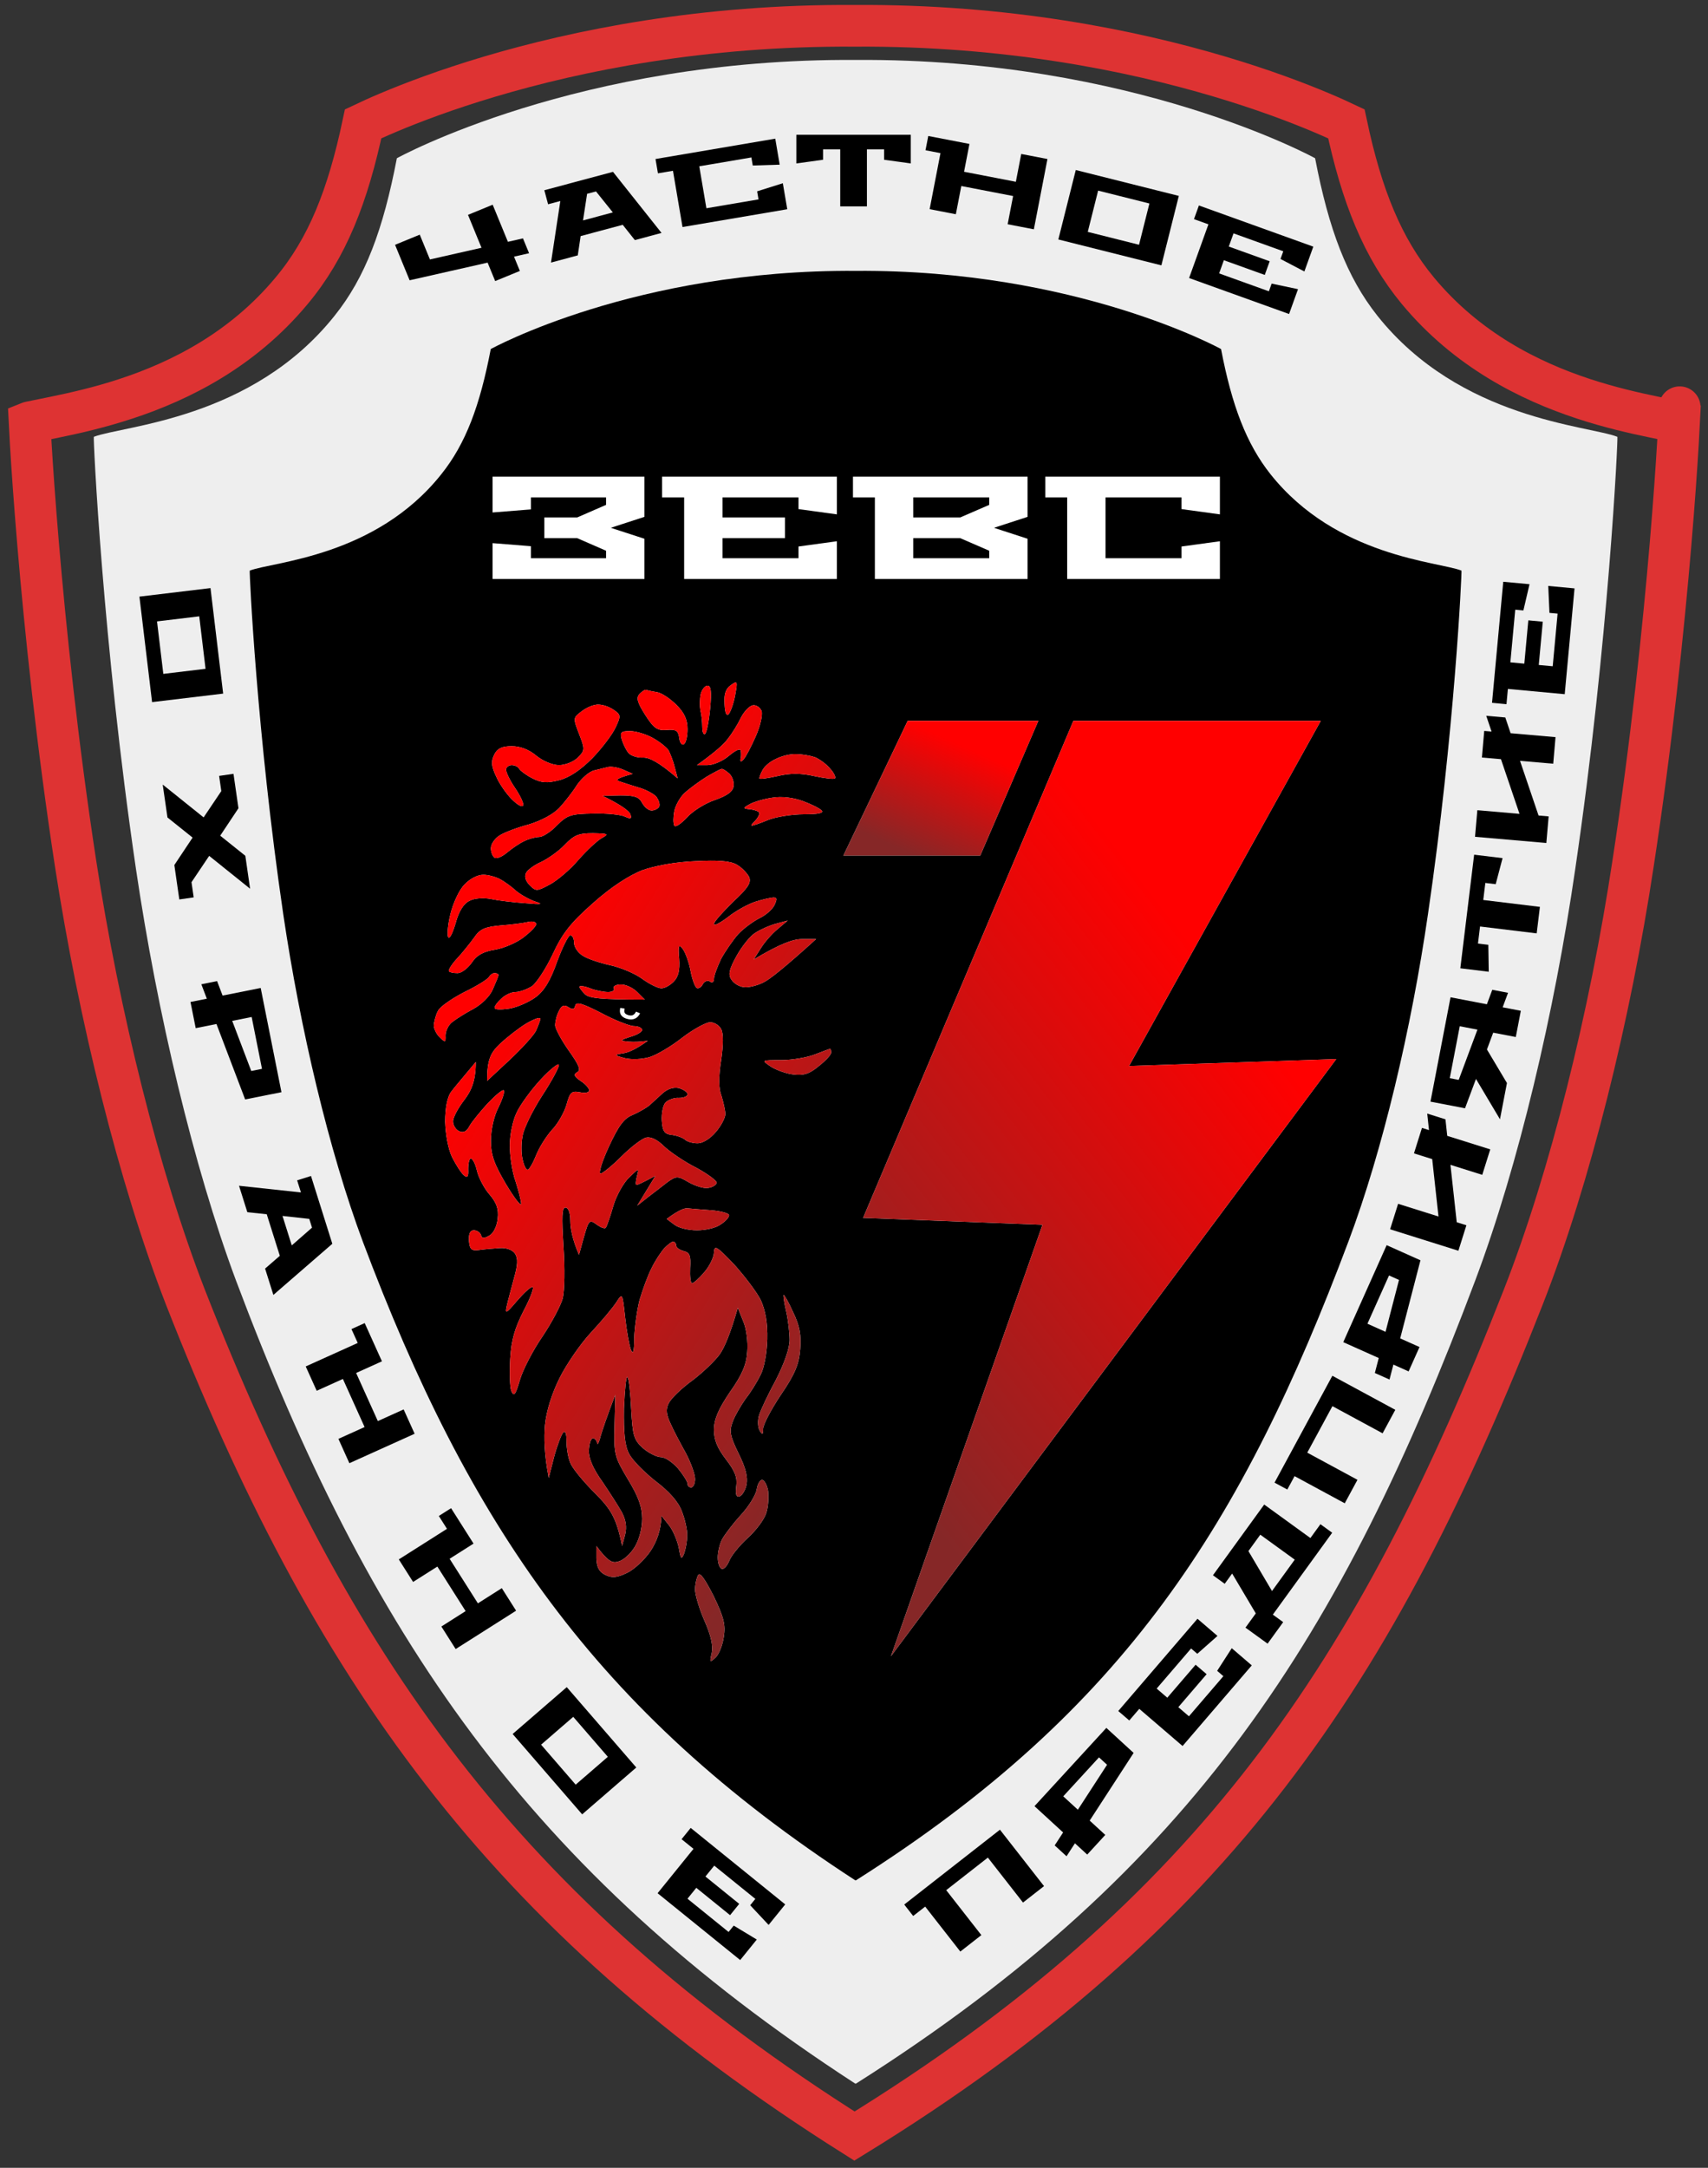
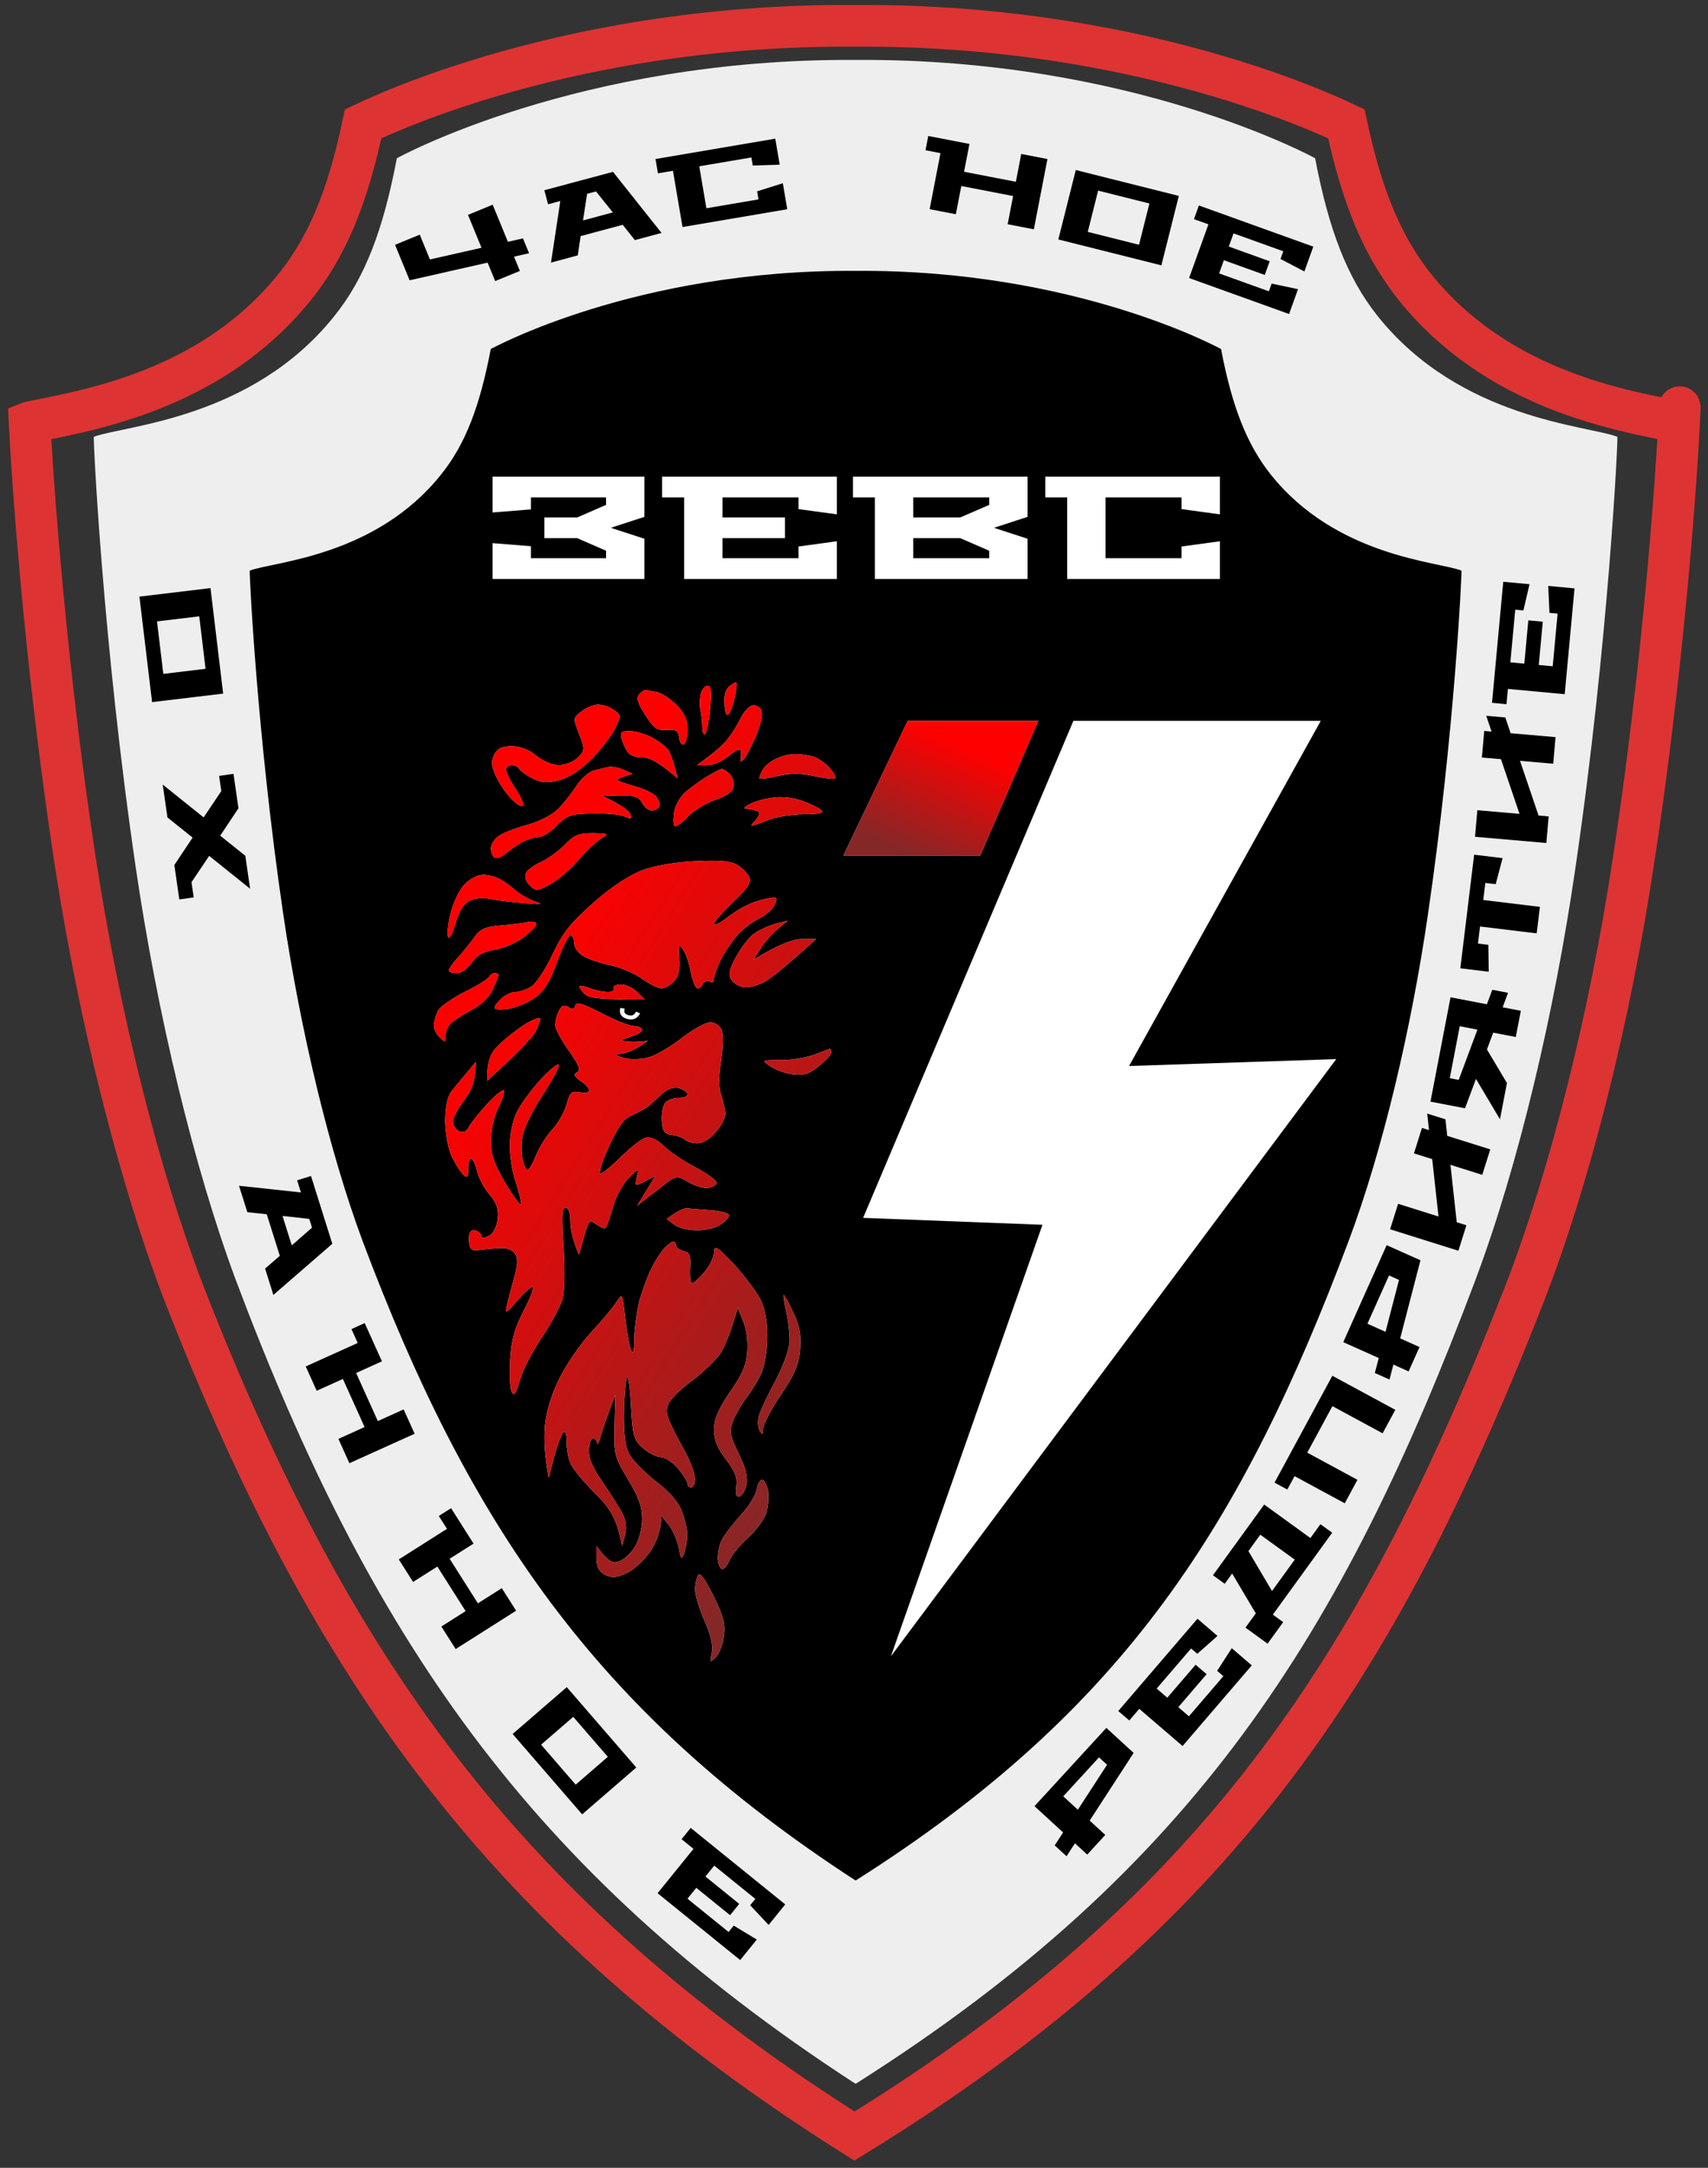
<svg xmlns="http://www.w3.org/2000/svg" width="205" height="260" viewBox="0 0 205 260" fill="none">
  <rect x="0" y="0" width="205" height="260" fill="#333333" stroke="none" />
  <path d="M165.318 37.869C161.672 33.272 159.484 27.536 157.844 18.978C157.844 18.978 136.057 6.961 102.738 7.189C69.375 6.961 47.633 18.978 47.633 18.978C45.992 27.536 43.85 33.272 40.158 37.869C30.222 50.342 14.816 51.024 11.261 52.39C11.17 52.435 12.31 76.971 16.321 104.237C18.873 121.489 23.203 139.833 28.308 153.535C44.261 195.959 63.313 224.364 102.647 249.9H102.738C143.441 224.136 161.125 195.959 177.078 153.535C182.228 139.833 186.558 121.489 189.065 104.237C193.076 76.971 194.216 52.435 194.124 52.39C190.66 51.024 175.255 50.342 165.318 37.869Z" fill="#EEEEEE" />
  <path d="M170.174 34.866L170.177 34.87C176.098 41.997 183.61 45.705 190.011 47.816C193.214 48.872 196.166 49.537 198.518 50.024C199.028 50.13 199.493 50.224 199.925 50.311C200.514 50.43 201.04 50.537 201.531 50.642C201.497 51.318 201.451 52.16 201.392 53.154C201.219 56.044 200.932 60.202 200.504 65.266C199.646 75.397 198.222 89.131 196.005 103.58L196.005 103.584C193.24 121.83 188.469 141.178 182.834 155.552C174.018 178.034 164.78 196.592 152.205 212.91C139.88 228.904 124.278 242.841 102.555 256.192C60.26 229.538 39.639 199.907 22.246 155.556C16.66 141.177 11.889 121.826 9.073 103.578C6.857 89.129 5.433 75.396 4.575 65.266C4.147 60.202 3.86 56.044 3.687 53.154C3.628 52.163 3.582 51.324 3.549 50.65C3.554 50.648 3.56 50.647 3.565 50.646C4.054 50.542 4.575 50.437 5.155 50.321C5.602 50.231 6.085 50.134 6.616 50.025C8.984 49.537 11.946 48.873 15.155 47.816C21.569 45.706 29.079 41.998 35 34.874C39.288 29.752 41.753 23.513 43.586 14.852C44.285 14.519 45.332 14.039 46.705 13.461C49.472 12.297 53.563 10.736 58.801 9.18C69.281 6.067 84.335 2.977 102.574 3.096L102.59 3.096L102.607 3.096C120.82 2.977 135.874 6.067 146.36 9.18C151.602 10.736 155.698 12.297 158.47 13.462C159.845 14.04 160.894 14.52 161.595 14.853C163.435 23.528 165.946 29.754 170.174 34.866ZM201.602 48.842C201.602 48.837 201.602 48.836 201.602 48.84C201.602 48.84 201.602 48.841 201.602 48.842Z" stroke="#DE3333" stroke-width="5" />
  <path d="M152.499 56.888C149.599 53.231 147.859 48.67 146.554 41.864C146.554 41.864 129.227 32.306 102.729 32.487C76.195 32.306 58.904 41.864 58.904 41.864C57.599 48.67 55.895 53.231 52.959 56.888C45.057 66.807 32.804 67.35 29.977 68.436C29.905 68.473 30.811 87.986 34.001 109.672C36.031 123.393 39.474 137.983 43.534 148.88C56.221 182.621 71.374 205.212 102.657 225.522H102.729C135.1 205.031 149.164 182.621 161.851 148.88C165.947 137.983 169.391 123.393 171.385 109.672C174.575 87.986 175.481 68.473 175.409 68.436C172.654 67.35 160.401 66.807 152.499 56.888Z" fill="black" />
  <path d="M59.123 69.436V65.143L63.727 65.511V66.948H72.742V66.054L69.284 64.547H65.333V62.059H69.284L72.742 60.552V59.658H63.727V61.095L59.123 61.463V57.17H77.347V61.989L73.307 63.303L77.347 64.617V69.436H59.123Z" fill="white" />
  <path d="M79.466 59.658V57.17H100.443V61.691L95.838 61.06V59.658H86.717V62.059H94.215V64.547H86.717V66.948H95.838V65.546L100.443 64.915V69.436H82.113V59.658H79.466Z" fill="white" />
  <path d="M102.376 59.658V57.17H123.335V61.989L119.295 63.303L123.335 64.617V69.436H105.005V59.658H102.376ZM109.609 66.948H118.73V66.054L115.255 64.547H109.609V66.948ZM109.609 62.059H115.255L118.73 60.552V59.658H109.609V62.059Z" fill="white" />
  <path d="M125.458 59.658V57.17H146.417V61.691L141.812 61.06V59.658H132.691V66.948H141.812V65.546L146.417 64.915V69.436H128.086V59.658H125.458Z" fill="white" />
  <path fill-rule="evenodd" clip-rule="evenodd" d="M87.691 82.197C87.101 82.605 86.874 83.285 86.965 84.465C87.01 85.508 87.192 85.916 87.464 85.644C87.691 85.372 88.054 84.374 88.236 83.376C88.553 81.652 88.508 81.607 87.691 82.197ZM84.923 82.242C84.605 82.242 84.242 82.696 84.106 83.24C83.97 83.829 83.97 84.691 84.06 85.19C84.197 85.689 84.287 86.596 84.287 87.231C84.287 87.866 84.469 88.184 84.65 88.002C84.832 87.775 85.104 86.415 85.24 84.918C85.422 82.922 85.331 82.242 84.923 82.242ZM77.525 82.741C77.389 82.696 77.071 82.922 76.754 83.24C76.345 83.694 76.481 84.238 77.434 85.734C78.478 87.367 78.887 87.639 80.021 87.549C81.156 87.458 81.383 87.639 81.519 88.456C81.564 89.046 81.837 89.408 82.064 89.272C82.336 89.136 82.517 88.32 82.517 87.458C82.517 86.324 82.154 85.508 81.201 84.555C80.475 83.829 79.431 83.104 78.841 83.013C78.251 82.922 77.661 82.786 77.525 82.741ZM90.323 84.601C89.915 84.691 89.279 85.372 88.916 86.097C88.553 86.868 87.873 87.957 87.373 88.592C86.919 89.227 85.876 90.179 83.652 91.767L84.923 91.767C85.603 91.767 86.783 91.268 87.51 90.633C88.326 89.953 88.871 89.726 88.916 90.043C88.962 90.361 88.962 90.814 88.871 91.087C88.841 91.389 88.962 91.389 89.234 91.087C89.506 90.814 90.142 89.59 90.686 88.365C91.276 87.05 91.549 85.734 91.412 85.281C91.231 84.827 90.732 84.51 90.323 84.601ZM71.852 84.51C71.353 84.465 70.445 84.827 69.855 85.281C68.766 86.097 68.766 86.097 69.492 88.002C70.219 89.862 70.219 89.998 69.356 90.86C68.857 91.359 67.859 91.767 67.087 91.767C66.316 91.767 65.136 91.268 64.364 90.633C63.502 89.907 62.458 89.499 61.414 89.499C60.234 89.499 59.69 89.771 59.327 90.497C58.918 91.313 58.964 91.903 59.553 93.128C59.916 93.989 60.779 95.214 61.414 95.849C62.05 96.484 62.639 96.847 62.776 96.62C62.912 96.439 62.503 95.531 61.868 94.579C61.233 93.672 60.733 92.629 60.733 92.311C60.733 92.039 61.051 91.767 61.414 91.767C61.777 91.767 62.186 91.948 62.322 92.22C62.458 92.447 63.184 92.992 63.91 93.354C64.954 93.899 65.68 93.944 67.087 93.581C68.297 93.279 69.629 92.402 71.081 90.951C72.261 89.726 73.531 88.048 73.894 87.231C74.53 85.871 74.53 85.734 73.668 85.145C73.168 84.782 72.352 84.51 71.852 84.51ZM75.619 87.685C74.53 87.685 74.394 87.821 74.621 88.683C74.802 89.272 75.165 89.998 75.438 90.316C75.71 90.633 76.481 90.905 77.207 90.86C77.934 90.86 79.023 91.359 81.337 93.354L80.974 91.994C80.793 91.223 80.43 90.361 80.248 89.998C80.021 89.635 79.159 88.955 78.342 88.501C77.525 88.048 76.3 87.685 75.619 87.685ZM95.588 90.451C94.862 90.406 93.772 90.678 93.092 91.041C92.365 91.359 91.685 91.994 91.503 92.402C91.276 92.81 91.14 93.218 91.14 93.354C91.14 93.49 92.093 93.354 93.319 93.082C94.862 92.719 96.087 92.719 97.721 93.082C98.991 93.354 100.081 93.49 100.217 93.354C100.353 93.218 100.081 92.674 99.627 92.175C99.173 91.631 98.356 91.041 97.811 90.814C97.267 90.633 96.268 90.451 95.588 90.451ZM72.987 91.994C72.624 92.084 71.852 92.266 71.308 92.402C70.718 92.538 69.81 93.354 69.266 94.125C68.766 94.942 67.768 96.212 67.132 96.892C66.406 97.663 64.954 98.434 63.456 98.888C62.095 99.251 60.507 99.84 59.962 100.203C59.372 100.566 58.918 101.246 58.918 101.745C58.918 102.244 59.145 102.743 59.372 102.879C59.644 103.015 60.28 102.743 60.87 102.244C61.414 101.791 62.322 101.156 62.912 100.883C63.456 100.611 64.273 100.385 64.727 100.385C65.136 100.385 66.134 99.75 66.86 98.978C68.085 97.754 68.539 97.618 71.172 97.573C72.805 97.527 74.53 97.709 74.984 97.935C75.71 98.253 75.846 98.207 75.665 97.663C75.528 97.3 74.711 96.62 72.306 95.441L74.484 95.395C76.164 95.395 76.708 95.577 77.071 96.302C77.344 96.801 77.843 97.21 78.206 97.21C78.569 97.21 78.978 96.983 79.114 96.756C79.25 96.484 79.068 95.985 78.796 95.577C78.478 95.214 77.48 94.67 76.618 94.443C75.755 94.171 74.711 93.853 74.348 93.717C73.849 93.536 73.985 93.354 75.937 92.81L74.802 92.311C74.167 92.039 73.35 91.903 72.987 91.994ZM86.647 92.22C86.466 92.22 85.649 92.674 84.787 93.173C83.924 93.717 82.744 94.579 82.154 95.123C81.61 95.622 81.065 96.62 80.929 97.3C80.793 98.026 80.793 98.752 80.929 99.024C81.065 99.251 81.7 98.842 82.427 98.071C83.107 97.3 84.605 96.348 85.83 95.94C87.373 95.395 88.009 94.897 88.054 94.216C88.1 93.717 87.873 93.082 87.51 92.765C87.146 92.447 86.783 92.22 86.647 92.22ZM92.729 95.668C91.73 95.804 90.505 96.166 90.006 96.439C89.098 96.938 89.143 96.983 90.142 97.074C90.686 97.164 91.14 97.346 91.14 97.527C91.14 97.754 90.913 98.162 90.596 98.48C90.278 98.797 90.096 99.024 90.233 99.024C90.369 99.024 91.231 98.752 92.184 98.344C93.092 97.981 95.043 97.663 96.45 97.663C98.174 97.663 98.901 97.527 98.628 97.21C98.356 96.938 97.358 96.439 96.359 96.076C95.225 95.668 93.863 95.486 92.729 95.668ZM71.172 99.931C69.447 99.931 68.902 100.158 67.768 101.337C67.042 102.108 65.726 103.015 64.954 103.378C64.137 103.741 63.32 104.331 63.139 104.693C62.912 105.147 63.093 105.691 63.593 106.19C64.319 106.916 64.455 106.916 66.043 106.054C66.951 105.555 68.494 104.24 69.447 103.106C70.445 101.972 71.671 100.838 72.215 100.521C73.123 100.022 73.032 99.976 71.172 99.931ZM83.425 103.287C81.065 103.378 78.614 103.832 77.071 104.376C75.483 105.011 73.35 106.372 71.172 108.322C68.449 110.726 67.496 111.95 66.316 114.49C65.499 116.214 64.364 117.937 63.819 118.3C63.23 118.663 62.367 118.981 61.868 118.981C61.369 118.981 60.597 119.343 60.143 119.797C59.69 120.205 59.327 120.704 59.372 120.886C59.372 121.112 60.143 121.112 61.096 120.976C62.004 120.84 63.456 120.205 64.273 119.616C65.317 118.845 66.043 117.665 66.86 115.352C67.496 113.629 68.222 112.177 68.449 112.177C68.721 112.177 68.902 112.585 68.902 113.084C68.902 113.583 69.356 114.264 69.946 114.626C70.491 114.989 71.988 115.488 73.214 115.76C74.484 116.032 76.209 116.758 77.071 117.393C77.934 118.028 78.978 118.527 79.341 118.527C79.704 118.572 80.384 118.21 80.838 117.756C81.428 117.166 81.61 116.395 81.519 114.989C81.383 113.356 81.474 113.175 81.973 113.855C82.29 114.309 82.699 115.443 82.88 116.441C83.062 117.393 83.38 118.3 83.606 118.482C83.788 118.618 84.151 118.436 84.333 118.073C84.514 117.711 84.923 117.529 85.195 117.711C85.467 117.937 85.694 117.801 85.694 117.393C85.694 117.03 86.103 115.942 86.556 114.989C87.056 114.082 87.963 112.767 88.599 112.041C89.234 111.361 90.414 110.499 91.14 110.136C91.912 109.773 92.729 109.048 92.956 108.549C93.273 107.868 93.273 107.642 92.865 107.642C92.547 107.642 91.549 107.868 90.686 108.14C89.824 108.413 88.326 109.229 87.419 109.955C86.466 110.68 85.694 111.089 85.694 110.816C85.694 110.544 86.738 109.41 87.963 108.186C89.779 106.508 90.187 105.873 89.915 105.192C89.688 104.739 89.052 104.058 88.417 103.696C87.6 103.242 86.193 103.151 83.425 103.287ZM58.01 104.92C57.33 104.92 56.422 105.374 55.741 106.099C55.106 106.734 54.38 108.322 54.062 109.637C53.744 110.907 53.654 112.132 53.79 112.404C53.971 112.676 54.334 111.905 54.697 110.68C55.06 109.32 55.651 108.367 56.331 108.05C56.876 107.732 58.01 107.642 58.918 107.823C59.78 108.004 61.641 108.231 63.003 108.322C65.09 108.503 65.272 108.458 64.137 108.095C63.411 107.823 62.367 107.233 61.868 106.78C61.369 106.326 60.552 105.737 60.053 105.464C59.553 105.192 58.646 104.92 58.01 104.92ZM94.544 110.408L93.182 110.771C92.456 110.953 91.322 111.451 90.686 111.86C90.051 112.223 89.052 113.492 88.417 114.626C87.51 116.259 87.373 116.894 87.782 117.484C88.054 117.937 88.735 118.346 89.279 118.391C89.779 118.482 90.868 118.21 91.594 117.847C92.365 117.484 94.09 116.123 97.948 112.631L96.268 112.631C95.225 112.631 93.727 113.13 90.459 115.08L91.322 113.719C91.775 112.994 92.683 111.95 93.364 111.406L94.544 110.408ZM63.32 110.59C62.776 110.726 61.278 110.907 60.053 110.998C58.192 111.179 57.602 111.406 56.876 112.495C56.377 113.175 55.469 114.309 54.834 114.989C54.198 115.67 53.79 116.35 53.881 116.486C53.971 116.622 54.425 116.713 54.924 116.713C55.378 116.713 56.104 116.169 56.604 115.488C57.194 114.581 57.965 114.127 59.417 113.901C60.507 113.719 62.05 113.039 62.866 112.404C63.683 111.769 64.364 111.089 64.364 110.816C64.319 110.544 63.865 110.454 63.32 110.59ZM59.372 116.713C59.1 116.713 58.827 116.94 58.691 117.166C58.555 117.438 57.239 118.255 55.741 118.981C54.244 119.752 52.791 120.749 52.564 121.248C52.292 121.747 52.111 122.518 52.065 122.972C52.065 123.38 52.383 124.06 52.791 124.423C53.427 125.058 53.517 125.013 53.472 124.197C53.472 123.698 53.79 122.972 54.244 122.609C54.697 122.246 55.832 121.521 56.785 121.022C57.783 120.477 58.782 119.525 59.145 118.663C59.508 117.847 59.826 117.076 59.826 116.94C59.826 116.804 59.599 116.713 59.372 116.713ZM74.53 118.073C73.94 118.073 73.531 118.3 73.668 118.527C73.804 118.799 73.486 118.981 72.987 118.981C72.488 118.981 71.489 118.799 70.808 118.527C70.128 118.255 69.583 118.21 69.538 118.346C69.538 118.482 69.855 118.89 70.219 119.253C70.718 119.706 71.988 119.888 77.389 119.888L76.481 118.981C75.982 118.482 75.12 118.073 74.53 118.073ZM69.038 120.613C68.948 121.067 68.721 121.112 68.222 120.795C67.722 120.477 67.405 120.568 67.087 121.248C66.815 121.747 66.633 122.518 66.633 122.972C66.633 123.38 67.405 124.786 68.267 126.011C69.492 127.734 69.765 128.369 69.266 128.596C68.812 128.868 68.902 129.095 69.674 129.639C70.264 130.002 70.718 130.546 70.718 130.773C70.718 131.045 70.219 131.136 69.583 131C68.585 130.819 68.403 131 67.995 132.497C67.722 133.404 66.951 134.81 66.225 135.536C65.544 136.307 64.682 137.667 64.319 138.62C63.956 139.527 63.502 140.298 63.32 140.298C63.139 140.298 62.866 139.754 62.73 139.073C62.549 138.393 62.549 137.078 62.73 136.216C62.866 135.354 63.91 133.222 65.045 131.454C66.179 129.73 67.087 128.052 67.087 127.734C67.087 127.417 66.089 128.188 64.909 129.458C63.729 130.728 62.413 132.542 62.004 133.449C61.55 134.356 61.187 136.125 61.187 137.35C61.187 138.62 61.459 140.525 61.868 141.659C62.231 142.793 62.549 144.017 62.549 144.38C62.549 144.743 61.732 143.7 60.733 142.022C59.281 139.572 58.918 138.484 58.918 136.806C58.918 135.536 59.281 133.857 59.826 132.814C60.325 131.816 60.597 130.909 60.461 130.773C60.325 130.637 59.463 131.363 58.51 132.361C57.602 133.359 56.604 134.583 56.331 135.082C56.014 135.717 55.605 135.898 55.106 135.672C54.697 135.49 54.38 134.946 54.38 134.538C54.334 134.084 54.97 132.905 55.741 131.907C56.604 130.773 57.103 129.594 57.103 127.371L55.968 128.732C55.333 129.503 54.471 130.501 54.108 131C53.699 131.59 53.427 132.86 53.427 134.538C53.472 136.035 53.79 137.803 54.244 138.756C54.697 139.663 55.333 140.661 55.651 140.933C56.104 141.341 56.24 141.16 56.195 140.207C56.195 139.527 56.331 138.937 56.513 138.937C56.694 138.937 57.057 139.572 57.239 140.389C57.42 141.205 58.101 142.52 58.737 143.246C59.599 144.244 59.871 145.015 59.735 146.149C59.644 147.056 59.236 147.918 58.737 148.19C58.101 148.553 57.829 148.553 57.738 148.145C57.647 147.827 57.239 147.555 56.876 147.555C56.422 147.555 56.24 147.963 56.286 148.825C56.377 149.868 56.604 150.05 57.557 149.914C58.192 149.823 59.281 149.732 60.007 149.687C60.824 149.641 61.505 149.914 61.823 150.367C62.186 150.957 62.14 151.728 61.687 153.315C61.369 154.54 60.96 155.991 60.824 156.626C60.597 157.624 60.733 157.579 62.004 156.082C62.821 155.129 63.638 154.358 63.91 154.358C64.137 154.358 63.683 155.628 62.866 157.171C61.777 159.302 61.369 160.708 61.233 162.976C61.142 164.609 61.187 166.332 61.369 166.831C61.687 167.557 61.868 167.33 62.413 165.471C62.776 164.246 64.001 161.888 65.136 160.255C66.225 158.622 67.314 156.581 67.541 155.719C67.768 154.812 67.813 152.091 67.632 149.505C67.405 145.877 67.45 144.834 67.859 144.834C68.222 144.834 68.449 145.469 68.449 146.421C68.449 147.283 68.675 148.598 69.492 150.503L70.082 148.371C70.672 146.285 70.763 146.24 71.625 146.875C72.125 147.238 72.624 147.419 72.715 147.238C72.851 147.056 73.259 145.877 73.622 144.607C73.985 143.382 74.848 141.84 75.528 141.205C76.708 140.071 76.708 140.071 76.436 141.114C76.3 141.659 76.254 142.112 76.391 142.112C76.527 142.112 77.071 141.885 78.66 141.024L76.481 144.607L77.797 143.564C78.524 143.019 79.567 142.203 80.157 141.749C81.201 141.024 81.337 141.024 82.653 141.795C83.47 142.248 84.469 142.566 84.968 142.475C85.467 142.43 85.921 142.158 86.012 141.885C86.103 141.659 85.013 140.842 83.606 140.071C82.154 139.346 80.43 138.166 79.704 137.486C78.887 136.67 78.115 136.307 77.525 136.443C77.026 136.579 75.71 137.577 74.575 138.711C73.441 139.844 72.306 140.752 72.079 140.752C71.807 140.752 72.261 139.3 73.078 137.531C74.258 134.991 74.893 134.13 75.937 133.721C76.663 133.404 77.616 132.86 77.979 132.542C78.388 132.179 79.068 131.544 79.567 131.091C80.157 130.592 80.838 130.365 81.474 130.501C82.064 130.682 82.517 131 82.517 131.227C82.517 131.499 82.064 131.68 81.474 131.68C80.929 131.635 80.203 131.907 79.885 132.225C79.567 132.542 79.386 133.54 79.431 134.402C79.522 135.717 79.749 136.035 80.702 136.125C81.337 136.216 82.018 136.488 82.245 136.715C82.517 136.942 83.153 137.123 83.743 137.123C84.333 137.123 85.24 136.579 85.921 135.762C86.556 135.037 87.056 134.039 87.056 133.631C87.056 133.177 86.829 132.225 86.602 131.454C86.239 130.546 86.239 129.186 86.556 127.145C86.829 125.285 86.829 123.924 86.556 123.426C86.329 122.972 85.74 122.609 85.24 122.609C84.741 122.609 83.243 123.426 81.927 124.423C80.611 125.467 78.841 126.51 77.979 126.782C77.026 127.054 75.846 127.099 75.029 126.918C73.668 126.555 73.668 126.51 74.802 126.328C75.438 126.238 76.345 125.829 77.752 124.832L76.844 124.922C76.345 124.968 75.528 124.968 75.029 124.877C74.394 124.832 74.575 124.695 75.574 124.378C76.391 124.151 77.071 123.788 77.071 123.516C77.071 123.289 76.618 123.063 76.028 123.063C75.483 123.017 73.713 122.337 72.125 121.475C69.901 120.341 69.175 120.115 69.038 120.613ZM63.184 122.745C62.276 123.289 60.824 124.423 59.962 125.24C58.873 126.283 58.464 127.099 58.464 129.639L61.142 127.145C62.594 125.784 64.046 124.197 64.319 123.652C64.591 123.063 64.818 122.428 64.863 122.201C64.863 121.929 64.137 122.201 63.184 122.745ZM99.627 125.784C99.581 125.784 98.764 126.102 97.811 126.464C96.904 126.827 95.043 127.145 93.727 127.145C91.367 127.145 91.367 127.145 92.502 127.916C93.137 128.324 94.362 128.778 95.225 128.868C96.45 129.004 97.131 128.823 98.265 127.87C99.082 127.235 99.763 126.51 99.763 126.238C99.763 126.011 99.718 125.784 99.627 125.784ZM82.517 144.924C82.154 144.879 81.428 145.151 80.021 146.194L80.929 146.875C81.428 147.283 82.653 147.555 83.652 147.555C84.65 147.555 85.921 147.283 86.466 146.875C87.056 146.512 87.51 146.013 87.51 145.741C87.51 145.514 86.511 145.242 85.331 145.151C84.151 145.06 82.88 144.97 82.517 144.924ZM80.793 148.916C80.611 148.916 80.157 149.279 79.749 149.687C79.341 150.14 78.614 151.229 78.206 152.091C77.752 152.952 77.117 154.721 76.754 155.946C76.436 157.216 76.164 159.257 76.118 160.482C76.118 162.16 75.982 162.523 75.71 161.842C75.528 161.343 75.211 159.62 75.029 157.987C74.711 155.084 74.711 155.039 73.985 156.173C73.577 156.808 72.215 158.44 70.945 159.801C69.674 161.162 67.995 163.611 67.178 165.244C66.225 167.149 65.589 169.19 65.408 170.913C65.272 172.41 65.317 174.451 65.862 177.263L66.497 174.769C66.86 173.408 67.359 172.093 67.586 171.821C67.859 171.548 67.995 171.911 67.995 172.864C67.995 173.68 68.176 174.814 68.449 175.449C68.675 176.084 70.037 177.717 71.398 179.078C73.305 180.983 73.985 182.026 74.666 185.427L75.029 184.067C75.256 183.114 75.12 182.298 74.621 181.345C74.212 180.62 73.168 178.987 72.306 177.717C71.217 176.205 70.672 174.965 70.672 173.998C70.718 173.181 70.899 172.501 71.172 172.501C71.398 172.501 71.625 172.773 71.671 173.091C71.671 173.408 71.898 173.045 72.079 172.274C72.306 171.548 72.76 170.097 73.849 167.285L73.758 170.959C73.668 174.451 73.758 174.723 75.347 177.399C76.618 179.486 77.071 180.71 77.071 182.162C77.071 183.296 76.708 184.702 76.164 185.563C75.665 186.38 74.802 187.151 74.212 187.287C73.486 187.514 72.987 187.287 71.58 185.427L71.58 186.924C71.625 187.967 71.898 188.512 72.624 188.874C73.441 189.283 74.031 189.237 75.256 188.648C76.118 188.24 77.389 187.06 78.115 185.972C78.796 184.929 79.341 183.568 79.386 181.799L80.294 182.933C80.793 183.568 81.292 184.792 81.474 185.654C81.7 187.015 81.791 187.106 82.109 186.335C82.29 185.836 82.472 184.883 82.472 184.203C82.517 183.522 82.2 182.162 81.837 181.255C81.428 180.121 80.294 178.851 78.66 177.626C77.298 176.538 75.846 175.086 75.483 174.315C74.984 173.363 74.848 171.775 74.893 168.918C74.984 166.65 75.165 164.972 75.301 165.153C75.483 165.335 75.665 167.058 75.755 169.008C75.937 172.229 76.073 172.682 77.162 173.68C77.843 174.27 78.841 174.769 79.341 174.769C79.84 174.769 80.747 175.404 81.383 176.129C82.018 176.9 82.517 177.717 82.517 177.944C82.517 178.216 82.699 178.397 82.971 178.397C83.198 178.397 83.425 177.944 83.425 177.399C83.425 176.81 82.926 175.449 82.336 174.315C81.7 173.181 80.884 171.639 80.52 170.823C79.976 169.689 79.885 169.054 80.248 168.328C80.52 167.739 81.791 166.514 83.107 165.561C84.378 164.609 85.876 163.158 86.42 162.386C86.965 161.57 87.646 160.028 88.553 156.853L89.189 158.44C89.597 159.348 89.779 160.935 89.688 162.114C89.597 163.656 89.052 164.926 87.6 166.967C86.193 169.054 85.694 170.233 85.694 171.503C85.694 172.728 86.103 173.68 87.101 174.995C88.19 176.402 88.508 177.173 88.372 178.216C88.236 179.214 88.372 179.576 88.735 179.486C89.052 179.395 89.461 178.76 89.597 178.08C89.779 177.173 89.506 176.039 88.644 174.315C87.6 172.183 87.51 171.639 87.963 170.46C88.236 169.734 88.962 168.51 89.506 167.739C90.096 167.013 90.868 165.743 91.276 164.926C91.73 164.065 92.048 162.25 92.093 160.618C92.139 158.667 91.866 157.171 91.322 155.946C90.823 154.948 89.37 153.043 88.1 151.637C86.057 149.505 85.74 149.279 85.694 150.186C85.694 150.73 85.195 151.818 84.56 152.544C83.924 153.315 83.243 153.905 83.062 153.905C82.88 153.905 82.79 153.088 82.835 152.091C82.926 150.594 82.79 150.231 82.064 150.05C81.564 149.914 81.156 149.641 81.156 149.369C81.156 149.142 80.974 148.916 80.793 148.916ZM94.045 155.311C93.999 155.447 94.135 156.354 94.362 157.307C94.589 158.304 94.771 159.847 94.771 160.708C94.771 161.706 94.135 163.52 93.137 165.471C92.184 167.24 91.276 169.145 91.095 169.78C90.913 170.415 90.959 171.231 91.186 171.594C91.503 172.138 91.594 172.093 91.594 171.367C91.594 170.868 92.547 169.054 93.727 167.285C95.406 164.836 95.905 163.611 96.041 161.842C96.178 160.119 95.996 159.03 95.179 157.352C94.635 156.127 94.09 155.22 94.045 155.311ZM91.458 177.49C91.231 177.49 90.913 177.989 90.823 178.624C90.732 179.259 89.915 180.62 88.916 181.708C87.963 182.751 86.965 184.067 86.647 184.656C86.375 185.201 86.148 186.153 86.148 186.788C86.148 187.423 86.329 188.013 86.602 188.149C86.829 188.285 87.237 187.877 87.51 187.242C87.736 186.607 88.78 185.337 89.779 184.43C90.823 183.477 91.821 182.116 92.002 181.345C92.229 180.62 92.275 179.44 92.184 178.76C92.048 178.08 91.73 177.49 91.458 177.49ZM83.788 188.92C83.606 189.237 83.425 190.008 83.425 190.643C83.425 191.278 83.924 192.957 84.56 194.408C85.331 196.131 85.603 197.401 85.422 198.263C85.15 199.397 85.195 199.442 85.876 198.808C86.284 198.445 86.738 197.311 86.874 196.313C87.101 194.862 86.874 193.954 85.649 191.414C84.605 189.373 84.015 188.512 83.788 188.92Z" fill="white" />
  <path fill-rule="evenodd" clip-rule="evenodd" d="M87.691 82.197C87.101 82.605 86.874 83.285 86.965 84.465C87.01 85.508 87.192 85.916 87.464 85.644C87.691 85.372 88.054 84.374 88.236 83.376C88.553 81.652 88.508 81.607 87.691 82.197ZM84.923 82.242C84.605 82.242 84.242 82.696 84.106 83.24C83.97 83.829 83.97 84.691 84.06 85.19C84.197 85.689 84.287 86.596 84.287 87.231C84.287 87.866 84.469 88.184 84.65 88.002C84.832 87.775 85.104 86.415 85.24 84.918C85.422 82.922 85.331 82.242 84.923 82.242ZM77.525 82.741C77.389 82.696 77.071 82.922 76.754 83.24C76.345 83.694 76.481 84.238 77.434 85.734C78.478 87.367 78.887 87.639 80.021 87.549C81.156 87.458 81.383 87.639 81.519 88.456C81.564 89.046 81.837 89.408 82.064 89.272C82.336 89.136 82.517 88.32 82.517 87.458C82.517 86.324 82.154 85.508 81.201 84.555C80.475 83.829 79.431 83.104 78.841 83.013C78.251 82.922 77.661 82.786 77.525 82.741ZM90.323 84.601C89.915 84.691 89.279 85.372 88.916 86.097C88.553 86.868 87.873 87.957 87.373 88.592C86.919 89.227 85.876 90.179 83.652 91.767L84.923 91.767C85.603 91.767 86.783 91.268 87.51 90.633C88.326 89.953 88.871 89.726 88.916 90.043C88.962 90.361 88.962 90.814 88.871 91.087C88.841 91.389 88.962 91.389 89.234 91.087C89.506 90.814 90.142 89.59 90.686 88.365C91.276 87.05 91.549 85.734 91.412 85.281C91.231 84.827 90.732 84.51 90.323 84.601ZM71.852 84.51C71.353 84.465 70.445 84.827 69.855 85.281C68.766 86.097 68.766 86.097 69.492 88.002C70.219 89.862 70.219 89.998 69.356 90.86C68.857 91.359 67.859 91.767 67.087 91.767C66.316 91.767 65.136 91.268 64.364 90.633C63.502 89.907 62.458 89.499 61.414 89.499C60.234 89.499 59.69 89.771 59.327 90.497C58.918 91.313 58.964 91.903 59.553 93.128C59.916 93.989 60.779 95.214 61.414 95.849C62.05 96.484 62.639 96.847 62.776 96.62C62.912 96.439 62.503 95.531 61.868 94.579C61.233 93.672 60.733 92.629 60.733 92.311C60.733 92.039 61.051 91.767 61.414 91.767C61.777 91.767 62.186 91.948 62.322 92.22C62.458 92.447 63.184 92.992 63.91 93.354C64.954 93.899 65.68 93.944 67.087 93.581C68.297 93.279 69.629 92.402 71.081 90.951C72.261 89.726 73.531 88.048 73.894 87.231C74.53 85.871 74.53 85.734 73.668 85.145C73.168 84.782 72.352 84.51 71.852 84.51ZM75.619 87.685C74.53 87.685 74.394 87.821 74.621 88.683C74.802 89.272 75.165 89.998 75.438 90.316C75.71 90.633 76.481 90.905 77.207 90.86C77.934 90.86 79.023 91.359 81.337 93.354L80.974 91.994C80.793 91.223 80.43 90.361 80.248 89.998C80.021 89.635 79.159 88.955 78.342 88.501C77.525 88.048 76.3 87.685 75.619 87.685ZM95.588 90.451C94.862 90.406 93.772 90.678 93.092 91.041C92.365 91.359 91.685 91.994 91.503 92.402C91.276 92.81 91.14 93.218 91.14 93.354C91.14 93.49 92.093 93.354 93.319 93.082C94.862 92.719 96.087 92.719 97.721 93.082C98.991 93.354 100.081 93.49 100.217 93.354C100.353 93.218 100.081 92.674 99.627 92.175C99.173 91.631 98.356 91.041 97.811 90.814C97.267 90.633 96.268 90.451 95.588 90.451ZM72.987 91.994C72.624 92.084 71.852 92.266 71.308 92.402C70.718 92.538 69.81 93.354 69.266 94.125C68.766 94.942 67.768 96.212 67.132 96.892C66.406 97.663 64.954 98.434 63.456 98.888C62.095 99.251 60.507 99.84 59.962 100.203C59.372 100.566 58.918 101.246 58.918 101.745C58.918 102.244 59.145 102.743 59.372 102.879C59.644 103.015 60.28 102.743 60.87 102.244C61.414 101.791 62.322 101.156 62.912 100.883C63.456 100.611 64.273 100.385 64.727 100.385C65.136 100.385 66.134 99.75 66.86 98.978C68.085 97.754 68.539 97.618 71.172 97.573C72.805 97.527 74.53 97.709 74.984 97.935C75.71 98.253 75.846 98.207 75.665 97.663C75.528 97.3 74.711 96.62 72.306 95.441L74.484 95.395C76.164 95.395 76.708 95.577 77.071 96.302C77.344 96.801 77.843 97.21 78.206 97.21C78.569 97.21 78.978 96.983 79.114 96.756C79.25 96.484 79.068 95.985 78.796 95.577C78.478 95.214 77.48 94.67 76.618 94.443C75.755 94.171 74.711 93.853 74.348 93.717C73.849 93.536 73.985 93.354 75.937 92.81L74.802 92.311C74.167 92.039 73.35 91.903 72.987 91.994ZM86.647 92.22C86.466 92.22 85.649 92.674 84.787 93.173C83.924 93.717 82.744 94.579 82.154 95.123C81.61 95.622 81.065 96.62 80.929 97.3C80.793 98.026 80.793 98.752 80.929 99.024C81.065 99.251 81.7 98.842 82.427 98.071C83.107 97.3 84.605 96.348 85.83 95.94C87.373 95.395 88.009 94.897 88.054 94.216C88.1 93.717 87.873 93.082 87.51 92.765C87.146 92.447 86.783 92.22 86.647 92.22ZM92.729 95.668C91.73 95.804 90.505 96.166 90.006 96.439C89.098 96.938 89.143 96.983 90.142 97.074C90.686 97.164 91.14 97.346 91.14 97.527C91.14 97.754 90.913 98.162 90.596 98.48C90.278 98.797 90.096 99.024 90.233 99.024C90.369 99.024 91.231 98.752 92.184 98.344C93.092 97.981 95.043 97.663 96.45 97.663C98.174 97.663 98.901 97.527 98.628 97.21C98.356 96.938 97.358 96.439 96.359 96.076C95.225 95.668 93.863 95.486 92.729 95.668ZM71.172 99.931C69.447 99.931 68.902 100.158 67.768 101.337C67.042 102.108 65.726 103.015 64.954 103.378C64.137 103.741 63.32 104.331 63.139 104.693C62.912 105.147 63.093 105.691 63.593 106.19C64.319 106.916 64.455 106.916 66.043 106.054C66.951 105.555 68.494 104.24 69.447 103.106C70.445 101.972 71.671 100.838 72.215 100.521C73.123 100.022 73.032 99.976 71.172 99.931ZM83.425 103.287C81.065 103.378 78.614 103.832 77.071 104.376C75.483 105.011 73.35 106.372 71.172 108.322C68.449 110.726 67.496 111.95 66.316 114.49C65.499 116.214 64.364 117.937 63.819 118.3C63.23 118.663 62.367 118.981 61.868 118.981C61.369 118.981 60.597 119.343 60.143 119.797C59.69 120.205 59.327 120.704 59.372 120.886C59.372 121.112 60.143 121.112 61.096 120.976C62.004 120.84 63.456 120.205 64.273 119.616C65.317 118.845 66.043 117.665 66.86 115.352C67.496 113.629 68.222 112.177 68.449 112.177C68.721 112.177 68.902 112.585 68.902 113.084C68.902 113.583 69.356 114.264 69.946 114.626C70.491 114.989 71.988 115.488 73.214 115.76C74.484 116.032 76.209 116.758 77.071 117.393C77.934 118.028 78.978 118.527 79.341 118.527C79.704 118.572 80.384 118.21 80.838 117.756C81.428 117.166 81.61 116.395 81.519 114.989C81.383 113.356 81.474 113.175 81.973 113.855C82.29 114.309 82.699 115.443 82.88 116.441C83.062 117.393 83.38 118.3 83.606 118.482C83.788 118.618 84.151 118.436 84.333 118.073C84.514 117.711 84.923 117.529 85.195 117.711C85.467 117.937 85.694 117.801 85.694 117.393C85.694 117.03 86.103 115.942 86.556 114.989C87.056 114.082 87.963 112.767 88.599 112.041C89.234 111.361 90.414 110.499 91.14 110.136C91.912 109.773 92.729 109.048 92.956 108.549C93.273 107.868 93.273 107.642 92.865 107.642C92.547 107.642 91.549 107.868 90.686 108.14C89.824 108.413 88.326 109.229 87.419 109.955C86.466 110.68 85.694 111.089 85.694 110.816C85.694 110.544 86.738 109.41 87.963 108.186C89.779 106.508 90.187 105.873 89.915 105.192C89.688 104.739 89.052 104.058 88.417 103.696C87.6 103.242 86.193 103.151 83.425 103.287ZM58.01 104.92C57.33 104.92 56.422 105.374 55.741 106.099C55.106 106.734 54.38 108.322 54.062 109.637C53.744 110.907 53.654 112.132 53.79 112.404C53.971 112.676 54.334 111.905 54.697 110.68C55.06 109.32 55.651 108.367 56.331 108.05C56.876 107.732 58.01 107.642 58.918 107.823C59.78 108.004 61.641 108.231 63.003 108.322C65.09 108.503 65.272 108.458 64.137 108.095C63.411 107.823 62.367 107.233 61.868 106.78C61.369 106.326 60.552 105.737 60.053 105.464C59.553 105.192 58.646 104.92 58.01 104.92ZM94.544 110.408L93.182 110.771C92.456 110.953 91.322 111.451 90.686 111.86C90.051 112.223 89.052 113.492 88.417 114.626C87.51 116.259 87.373 116.894 87.782 117.484C88.054 117.937 88.735 118.346 89.279 118.391C89.779 118.482 90.868 118.21 91.594 117.847C92.365 117.484 94.09 116.123 97.948 112.631L96.268 112.631C95.225 112.631 93.727 113.13 90.459 115.08L91.322 113.719C91.775 112.994 92.683 111.95 93.364 111.406L94.544 110.408ZM63.32 110.59C62.776 110.726 61.278 110.907 60.053 110.998C58.192 111.179 57.602 111.406 56.876 112.495C56.377 113.175 55.469 114.309 54.834 114.989C54.198 115.67 53.79 116.35 53.881 116.486C53.971 116.622 54.425 116.713 54.924 116.713C55.378 116.713 56.104 116.169 56.604 115.488C57.194 114.581 57.965 114.127 59.417 113.901C60.507 113.719 62.05 113.039 62.866 112.404C63.683 111.769 64.364 111.089 64.364 110.816C64.319 110.544 63.865 110.454 63.32 110.59ZM59.372 116.713C59.1 116.713 58.827 116.94 58.691 117.166C58.555 117.438 57.239 118.255 55.741 118.981C54.244 119.752 52.791 120.749 52.564 121.248C52.292 121.747 52.111 122.518 52.065 122.972C52.065 123.38 52.383 124.06 52.791 124.423C53.427 125.058 53.517 125.013 53.472 124.197C53.472 123.698 53.79 122.972 54.244 122.609C54.697 122.246 55.832 121.521 56.785 121.022C57.783 120.477 58.782 119.525 59.145 118.663C59.508 117.847 59.826 117.076 59.826 116.94C59.826 116.804 59.599 116.713 59.372 116.713ZM74.53 118.073C73.94 118.073 73.531 118.3 73.668 118.527C73.804 118.799 73.486 118.981 72.987 118.981C72.488 118.981 71.489 118.799 70.808 118.527C70.128 118.255 69.583 118.21 69.538 118.346C69.538 118.482 69.855 118.89 70.219 119.253C70.718 119.706 71.988 119.888 77.389 119.888L76.481 118.981C75.982 118.482 75.12 118.073 74.53 118.073ZM69.038 120.613C68.948 121.067 68.721 121.112 68.222 120.795C67.722 120.477 67.405 120.568 67.087 121.248C66.815 121.747 66.633 122.518 66.633 122.972C66.633 123.38 67.405 124.786 68.267 126.011C69.492 127.734 69.765 128.369 69.266 128.596C68.812 128.868 68.902 129.095 69.674 129.639C70.264 130.002 70.718 130.546 70.718 130.773C70.718 131.045 70.219 131.136 69.583 131C68.585 130.819 68.403 131 67.995 132.497C67.722 133.404 66.951 134.81 66.225 135.536C65.544 136.307 64.682 137.667 64.319 138.62C63.956 139.527 63.502 140.298 63.32 140.298C63.139 140.298 62.866 139.754 62.73 139.073C62.549 138.393 62.549 137.078 62.73 136.216C62.866 135.354 63.91 133.222 65.045 131.454C66.179 129.73 67.087 128.052 67.087 127.734C67.087 127.417 66.089 128.188 64.909 129.458C63.729 130.728 62.413 132.542 62.004 133.449C61.55 134.356 61.187 136.125 61.187 137.35C61.187 138.62 61.459 140.525 61.868 141.659C62.231 142.793 62.549 144.017 62.549 144.38C62.549 144.743 61.732 143.7 60.733 142.022C59.281 139.572 58.918 138.484 58.918 136.806C58.918 135.536 59.281 133.857 59.826 132.814C60.325 131.816 60.597 130.909 60.461 130.773C60.325 130.637 59.463 131.363 58.51 132.361C57.602 133.359 56.604 134.583 56.331 135.082C56.014 135.717 55.605 135.898 55.106 135.672C54.697 135.49 54.38 134.946 54.38 134.538C54.334 134.084 54.97 132.905 55.741 131.907C56.604 130.773 57.103 129.594 57.103 127.371L55.968 128.732C55.333 129.503 54.471 130.501 54.108 131C53.699 131.59 53.427 132.86 53.427 134.538C53.472 136.035 53.79 137.803 54.244 138.756C54.697 139.663 55.333 140.661 55.651 140.933C56.104 141.341 56.24 141.16 56.195 140.207C56.195 139.527 56.331 138.937 56.513 138.937C56.694 138.937 57.057 139.572 57.239 140.389C57.42 141.205 58.101 142.52 58.737 143.246C59.599 144.244 59.871 145.015 59.735 146.149C59.644 147.056 59.236 147.918 58.737 148.19C58.101 148.553 57.829 148.553 57.738 148.145C57.647 147.827 57.239 147.555 56.876 147.555C56.422 147.555 56.24 147.963 56.286 148.825C56.377 149.868 56.604 150.05 57.557 149.914C58.192 149.823 59.281 149.732 60.007 149.687C60.824 149.641 61.505 149.914 61.823 150.367C62.186 150.957 62.14 151.728 61.687 153.315C61.369 154.54 60.96 155.991 60.824 156.626C60.597 157.624 60.733 157.579 62.004 156.082C62.821 155.129 63.638 154.358 63.91 154.358C64.137 154.358 63.683 155.628 62.866 157.171C61.777 159.302 61.369 160.708 61.233 162.976C61.142 164.609 61.187 166.332 61.369 166.831C61.687 167.557 61.868 167.33 62.413 165.471C62.776 164.246 64.001 161.888 65.136 160.255C66.225 158.622 67.314 156.581 67.541 155.719C67.768 154.812 67.813 152.091 67.632 149.505C67.405 145.877 67.45 144.834 67.859 144.834C68.222 144.834 68.449 145.469 68.449 146.421C68.449 147.283 68.675 148.598 69.492 150.503L70.082 148.371C70.672 146.285 70.763 146.24 71.625 146.875C72.125 147.238 72.624 147.419 72.715 147.238C72.851 147.056 73.259 145.877 73.622 144.607C73.985 143.382 74.848 141.84 75.528 141.205C76.708 140.071 76.708 140.071 76.436 141.114C76.3 141.659 76.254 142.112 76.391 142.112C76.527 142.112 77.071 141.885 78.66 141.024L76.481 144.607L77.797 143.564C78.524 143.019 79.567 142.203 80.157 141.749C81.201 141.024 81.337 141.024 82.653 141.795C83.47 142.248 84.469 142.566 84.968 142.475C85.467 142.43 85.921 142.158 86.012 141.885C86.103 141.659 85.013 140.842 83.606 140.071C82.154 139.346 80.43 138.166 79.704 137.486C78.887 136.67 78.115 136.307 77.525 136.443C77.026 136.579 75.71 137.577 74.575 138.711C73.441 139.844 72.306 140.752 72.079 140.752C71.807 140.752 72.261 139.3 73.078 137.531C74.258 134.991 74.893 134.13 75.937 133.721C76.663 133.404 77.616 132.86 77.979 132.542C78.388 132.179 79.068 131.544 79.567 131.091C80.157 130.592 80.838 130.365 81.474 130.501C82.064 130.682 82.517 131 82.517 131.227C82.517 131.499 82.064 131.68 81.474 131.68C80.929 131.635 80.203 131.907 79.885 132.225C79.567 132.542 79.386 133.54 79.431 134.402C79.522 135.717 79.749 136.035 80.702 136.125C81.337 136.216 82.018 136.488 82.245 136.715C82.517 136.942 83.153 137.123 83.743 137.123C84.333 137.123 85.24 136.579 85.921 135.762C86.556 135.037 87.056 134.039 87.056 133.631C87.056 133.177 86.829 132.225 86.602 131.454C86.239 130.546 86.239 129.186 86.556 127.145C86.829 125.285 86.829 123.924 86.556 123.426C86.329 122.972 85.74 122.609 85.24 122.609C84.741 122.609 83.243 123.426 81.927 124.423C80.611 125.467 78.841 126.51 77.979 126.782C77.026 127.054 75.846 127.099 75.029 126.918C73.668 126.555 73.668 126.51 74.802 126.328C75.438 126.238 76.345 125.829 77.752 124.832L76.844 124.922C76.345 124.968 75.528 124.968 75.029 124.877C74.394 124.832 74.575 124.695 75.574 124.378C76.391 124.151 77.071 123.788 77.071 123.516C77.071 123.289 76.618 123.063 76.028 123.063C75.483 123.017 73.713 122.337 72.125 121.475C69.901 120.341 69.175 120.115 69.038 120.613ZM63.184 122.745C62.276 123.289 60.824 124.423 59.962 125.24C58.873 126.283 58.464 127.099 58.464 129.639L61.142 127.145C62.594 125.784 64.046 124.197 64.319 123.652C64.591 123.063 64.818 122.428 64.863 122.201C64.863 121.929 64.137 122.201 63.184 122.745ZM99.627 125.784C99.581 125.784 98.764 126.102 97.811 126.464C96.904 126.827 95.043 127.145 93.727 127.145C91.367 127.145 91.367 127.145 92.502 127.916C93.137 128.324 94.362 128.778 95.225 128.868C96.45 129.004 97.131 128.823 98.265 127.87C99.082 127.235 99.763 126.51 99.763 126.238C99.763 126.011 99.718 125.784 99.627 125.784ZM82.517 144.924C82.154 144.879 81.428 145.151 80.021 146.194L80.929 146.875C81.428 147.283 82.653 147.555 83.652 147.555C84.65 147.555 85.921 147.283 86.466 146.875C87.056 146.512 87.51 146.013 87.51 145.741C87.51 145.514 86.511 145.242 85.331 145.151C84.151 145.06 82.88 144.97 82.517 144.924ZM80.793 148.916C80.611 148.916 80.157 149.279 79.749 149.687C79.341 150.14 78.614 151.229 78.206 152.091C77.752 152.952 77.117 154.721 76.754 155.946C76.436 157.216 76.164 159.257 76.118 160.482C76.118 162.16 75.982 162.523 75.71 161.842C75.528 161.343 75.211 159.62 75.029 157.987C74.711 155.084 74.711 155.039 73.985 156.173C73.577 156.808 72.215 158.44 70.945 159.801C69.674 161.162 67.995 163.611 67.178 165.244C66.225 167.149 65.589 169.19 65.408 170.913C65.272 172.41 65.317 174.451 65.862 177.263L66.497 174.769C66.86 173.408 67.359 172.093 67.586 171.821C67.859 171.548 67.995 171.911 67.995 172.864C67.995 173.68 68.176 174.814 68.449 175.449C68.675 176.084 70.037 177.717 71.398 179.078C73.305 180.983 73.985 182.026 74.666 185.427L75.029 184.067C75.256 183.114 75.12 182.298 74.621 181.345C74.212 180.62 73.168 178.987 72.306 177.717C71.217 176.205 70.672 174.965 70.672 173.998C70.718 173.181 70.899 172.501 71.172 172.501C71.398 172.501 71.625 172.773 71.671 173.091C71.671 173.408 71.898 173.045 72.079 172.274C72.306 171.548 72.76 170.097 73.849 167.285L73.758 170.959C73.668 174.451 73.758 174.723 75.347 177.399C76.618 179.486 77.071 180.71 77.071 182.162C77.071 183.296 76.708 184.702 76.164 185.563C75.665 186.38 74.802 187.151 74.212 187.287C73.486 187.514 72.987 187.287 71.58 185.427L71.58 186.924C71.625 187.967 71.898 188.512 72.624 188.874C73.441 189.283 74.031 189.237 75.256 188.648C76.118 188.24 77.389 187.06 78.115 185.972C78.796 184.929 79.341 183.568 79.386 181.799L80.294 182.933C80.793 183.568 81.292 184.792 81.474 185.654C81.7 187.015 81.791 187.106 82.109 186.335C82.29 185.836 82.472 184.883 82.472 184.203C82.517 183.522 82.2 182.162 81.837 181.255C81.428 180.121 80.294 178.851 78.66 177.626C77.298 176.538 75.846 175.086 75.483 174.315C74.984 173.363 74.848 171.775 74.893 168.918C74.984 166.65 75.165 164.972 75.301 165.153C75.483 165.335 75.665 167.058 75.755 169.008C75.937 172.229 76.073 172.682 77.162 173.68C77.843 174.27 78.841 174.769 79.341 174.769C79.84 174.769 80.747 175.404 81.383 176.129C82.018 176.9 82.517 177.717 82.517 177.944C82.517 178.216 82.699 178.397 82.971 178.397C83.198 178.397 83.425 177.944 83.425 177.399C83.425 176.81 82.926 175.449 82.336 174.315C81.7 173.181 80.884 171.639 80.52 170.823C79.976 169.689 79.885 169.054 80.248 168.328C80.52 167.739 81.791 166.514 83.107 165.561C84.378 164.609 85.876 163.158 86.42 162.386C86.965 161.57 87.646 160.028 88.553 156.853L89.189 158.44C89.597 159.348 89.779 160.935 89.688 162.114C89.597 163.656 89.052 164.926 87.6 166.967C86.193 169.054 85.694 170.233 85.694 171.503C85.694 172.728 86.103 173.68 87.101 174.995C88.19 176.402 88.508 177.173 88.372 178.216C88.236 179.214 88.372 179.576 88.735 179.486C89.052 179.395 89.461 178.76 89.597 178.08C89.779 177.173 89.506 176.039 88.644 174.315C87.6 172.183 87.51 171.639 87.963 170.46C88.236 169.734 88.962 168.51 89.506 167.739C90.096 167.013 90.868 165.743 91.276 164.926C91.73 164.065 92.048 162.25 92.093 160.618C92.139 158.667 91.866 157.171 91.322 155.946C90.823 154.948 89.37 153.043 88.1 151.637C86.057 149.505 85.74 149.279 85.694 150.186C85.694 150.73 85.195 151.818 84.56 152.544C83.924 153.315 83.243 153.905 83.062 153.905C82.88 153.905 82.79 153.088 82.835 152.091C82.926 150.594 82.79 150.231 82.064 150.05C81.564 149.914 81.156 149.641 81.156 149.369C81.156 149.142 80.974 148.916 80.793 148.916ZM94.045 155.311C93.999 155.447 94.135 156.354 94.362 157.307C94.589 158.304 94.771 159.847 94.771 160.708C94.771 161.706 94.135 163.52 93.137 165.471C92.184 167.24 91.276 169.145 91.095 169.78C90.913 170.415 90.959 171.231 91.186 171.594C91.503 172.138 91.594 172.093 91.594 171.367C91.594 170.868 92.547 169.054 93.727 167.285C95.406 164.836 95.905 163.611 96.041 161.842C96.178 160.119 95.996 159.03 95.179 157.352C94.635 156.127 94.09 155.22 94.045 155.311ZM91.458 177.49C91.231 177.49 90.913 177.989 90.823 178.624C90.732 179.259 89.915 180.62 88.916 181.708C87.963 182.751 86.965 184.067 86.647 184.656C86.375 185.201 86.148 186.153 86.148 186.788C86.148 187.423 86.329 188.013 86.602 188.149C86.829 188.285 87.237 187.877 87.51 187.242C87.736 186.607 88.78 185.337 89.779 184.43C90.823 183.477 91.821 182.116 92.002 181.345C92.229 180.62 92.275 179.44 92.184 178.76C92.048 178.08 91.73 177.49 91.458 177.49ZM83.788 188.92C83.606 189.237 83.425 190.008 83.425 190.643C83.425 191.278 83.924 192.957 84.56 194.408C85.331 196.131 85.603 197.401 85.422 198.263C85.15 199.397 85.195 199.442 85.876 198.808C86.284 198.445 86.738 197.311 86.874 196.313C87.101 194.862 86.874 193.954 85.649 191.414C84.605 189.373 84.015 188.512 83.788 188.92Z" fill="url(#paint0_linear_283_2783)" />
  <path fill-rule="evenodd" clip-rule="evenodd" d="M74.515 121.533C74.601 121.779 74.822 122.001 75.267 122.132C75.621 122.236 75.929 122.225 76.185 122.109C76.435 121.996 76.609 121.795 76.731 121.567L76.367 121.414C76.263 121.608 76.135 121.74 75.986 121.808C75.843 121.872 75.653 121.891 75.383 121.812C75.05 121.713 74.941 121.572 74.898 121.449C74.853 121.321 74.871 121.189 74.888 121.062C74.89 121.048 74.892 121.033 74.894 121.019L74.497 120.967C74.496 120.979 74.494 120.992 74.492 121.006C74.474 121.127 74.445 121.331 74.515 121.533Z" fill="white" />
  <path fill-rule="evenodd" clip-rule="evenodd" d="M74.97 120.961L74.439 120.892L74.43 120.958C74.429 120.97 74.427 120.982 74.425 120.997L74.424 121C74.407 121.12 74.376 121.337 74.451 121.555C74.546 121.827 74.788 122.061 75.248 122.197C75.613 122.304 75.938 122.295 76.213 122.17C76.481 122.049 76.663 121.835 76.791 121.599L76.826 121.534L76.337 121.329L76.308 121.382C76.208 121.568 76.09 121.686 75.958 121.746C75.833 121.803 75.66 121.823 75.403 121.747C75.084 121.653 74.995 121.524 74.962 121.427C74.923 121.316 74.938 121.201 74.955 121.071L74.955 121.071C74.957 121.057 74.959 121.042 74.961 121.028L74.97 120.961ZM74.818 121.077C74.802 121.196 74.786 121.334 74.834 121.471C74.886 121.62 75.016 121.774 75.364 121.876C75.645 121.959 75.853 121.942 76.014 121.869C76.166 121.8 76.293 121.674 76.396 121.5L76.635 121.6C76.52 121.791 76.367 121.953 76.157 122.048C75.919 122.156 75.628 122.168 75.286 122.067C74.856 121.941 74.656 121.731 74.579 121.51C74.519 121.339 74.537 121.164 74.555 121.043L74.818 121.077Z" fill="white" />
  <path fill-rule="evenodd" clip-rule="evenodd" d="M128.832 86.454L158.525 86.454L135.513 127.853L160.379 127.025L106.934 198.644L125.12 146.896L103.593 146.068L128.832 86.454Z" fill="white" />
-   <path fill-rule="evenodd" clip-rule="evenodd" d="M128.832 86.454L158.525 86.454L135.513 127.853L160.379 127.025L106.934 198.644L125.12 146.896L103.593 146.068L128.832 86.454Z" fill="url(#paint1_linear_283_2783)" />
  <path d="M108.943 86.454L124.625 86.454L117.655 102.612L101.227 102.612L108.943 86.454Z" fill="white" />
  <path d="M108.943 86.454L124.625 86.454L117.655 102.612L101.227 102.612L108.943 86.454Z" fill="url(#paint2_linear_283_2783)" />
  <path d="M49.165 33.616L47.416 29.361L50.38 28.145L51.601 31.118L57.792 29.717L56.17 25.769L59.133 24.553L60.961 29.001L62.769 28.59L63.501 30.371L61.693 30.782L62.397 32.495L59.434 33.711L58.524 31.499L49.165 33.616Z" fill="black" />
  <path d="M66.133 31.491L67.253 24.105L65.783 24.498L65.332 22.816L73.572 20.61L79.399 27.938L76.198 28.795L74.741 26.963L69.691 28.316L69.346 30.63L66.133 31.491ZM69.975 26.436L73.555 25.478L71.533 22.959L70.466 23.244L69.975 26.436Z" fill="black" />
  <path d="M78.968 20.789L78.676 19.072L93.05 16.631L93.581 19.75L90.349 19.851L90.184 18.884L83.929 19.946L84.784 24.977L91.04 23.915L90.875 22.947L93.959 21.976L94.49 25.095L81.918 27.23L80.771 20.483L78.968 20.789Z" fill="black" />
-   <path d="M95.582 19.602V16.167H109.316V19.602L106.113 19.16V17.909H104.051V24.753H100.848V17.909H98.786V19.16L95.582 19.602Z" fill="black" />
  <path d="M111.083 18.02L111.414 16.31L116.355 17.265L115.709 20.6L121.927 21.802L122.573 18.466L125.718 19.073L124.087 27.503L120.942 26.896L121.597 23.512L115.379 22.311L114.724 25.695L111.579 25.087L112.879 18.367L111.083 18.02Z" fill="black" />
  <path d="M127.026 28.72L129.119 20.392L141.486 23.497L139.393 31.825L127.026 28.72ZM130.557 27.811L136.711 29.356L137.955 24.407L131.801 22.862L130.557 27.811Z" fill="black" />
  <path d="M143.306 26.283L143.896 24.644L157.627 29.582L156.555 32.56L153.691 31.06L154.023 30.137L148.053 27.99L147.483 29.571L152.391 31.336L151.801 32.975L146.893 31.21L146.324 32.791L152.295 34.938L152.627 34.015L155.791 34.683L154.719 37.661L142.72 33.346L145.038 26.906L143.306 26.283Z" fill="black" />
  <path d="M16.734 71.557L25.264 70.534L26.783 83.187L18.253 84.21L16.734 71.557ZM18.846 74.528L19.602 80.824L24.671 80.216L23.915 73.92L18.846 74.528Z" fill="black" />
  <path d="M26.299 93.059L28.024 92.81L28.621 96.937L26.43 100.228L29.446 102.643L30.016 106.589L25.106 102.65L22.984 105.807L23.247 107.628L21.522 107.877L20.925 103.75L23.116 100.459L20.1 98.044L19.529 94.099L24.439 98.037L26.562 94.88L26.299 93.059Z" fill="black" />
-   <path d="M24.167 118.05L26.057 117.673L26.715 119.406L31.289 118.495L33.781 130.994L29.423 131.861L25.981 122.816L23.489 123.313L22.863 120.173L24.825 119.782L24.167 118.05ZM27.87 122.44L30.157 128.451L31.445 128.194L30.206 121.975L27.87 122.44Z" fill="black" />
  <path d="M28.688 142.217L36.12 143.017L35.663 141.566L37.326 141.043L39.886 149.175L32.812 155.309L31.817 152.15L33.586 150.617L32.016 145.632L29.687 145.388L28.688 142.217ZM33.907 145.835L35.019 149.368L37.45 147.241L37.119 146.188L33.907 145.835Z" fill="black" />
  <path d="M42.184 159.405L43.772 158.688L45.842 163.272L42.743 164.67L45.349 170.439L48.447 169.041L49.765 171.959L41.934 175.491L40.617 172.573L43.76 171.155L41.155 165.386L38.011 166.804L36.694 163.886L42.936 161.07L42.184 159.405Z" fill="black" />
  <path d="M52.668 181.82L54.14 180.887L56.836 185.133L53.965 186.954L57.358 192.298L60.228 190.478L61.944 193.181L54.69 197.781L52.974 195.078L55.886 193.231L52.493 187.887L49.581 189.733L47.865 187.03L53.648 183.363L52.668 181.82Z" fill="black" />
  <path d="M61.529 207.968L68.025 202.35L76.37 211.987L69.873 217.606L61.529 207.968ZM64.943 209.249L69.095 214.045L72.956 210.706L68.803 205.911L64.943 209.249Z" fill="black" />
  <path d="M81.805 220.587L82.901 219.233L94.245 228.407L92.253 230.867L90.041 228.51L90.658 227.747L85.726 223.758L84.668 225.064L88.723 228.344L87.626 229.698L83.572 226.418L82.514 227.725L87.446 231.714L88.064 230.951L90.832 232.622L88.84 235.082L78.927 227.065L83.236 221.744L81.805 220.587Z" fill="black" />
-   <path d="M109.603 229.796L108.53 228.424L120.017 219.449L125.308 226.214L122.785 228.186L118.567 222.793L113.568 226.699L117.786 232.091L115.262 234.063L111.044 228.671L109.603 229.796Z" fill="black" />
  <path d="M128.008 222.633L126.588 221.33L127.599 219.776L124.164 216.624L132.788 207.236L136.061 210.239L130.787 218.356L132.659 220.073L130.492 222.431L129.019 221.079L128.008 222.633ZM129.368 217.053L132.873 211.66L131.905 210.772L127.614 215.444L129.368 217.053Z" fill="black" />
  <path d="M135.54 206.348L134.218 205.213L143.724 194.147L146.126 196.208L143.704 198.35L142.959 197.711L138.826 202.522L140.102 203.617L143.5 199.662L144.822 200.796L141.424 204.752L142.7 205.846L146.833 201.035L146.088 200.395L147.84 197.679L150.242 199.74L141.936 209.41L136.74 204.952L135.54 206.348Z" fill="black" />
  <path d="M152.14 197.135L149.486 195.213L150.725 193.505L147.887 188.723L146.994 189.954L145.583 188.932L151.734 180.45L157.279 184.467L158.482 182.808L159.893 183.83L152.77 193.653L154.012 194.553L152.14 197.135ZM152.67 190.823L155.399 187.059L151.265 184.065L149.839 186.031L152.67 190.823Z" fill="black" />
  <path d="M154.508 178.65L152.975 177.822L159.913 165.005L167.469 169.09L165.945 171.906L159.921 168.649L156.902 174.227L162.926 177.484L161.402 180.3L155.378 177.043L154.508 178.65Z" fill="black" />
  <path d="M166.773 165.458L165.014 164.671L165.481 162.878L161.224 160.974L166.432 149.341L170.488 151.155L168.055 160.522L170.374 161.559L169.066 164.481L167.24 163.664L166.773 165.458ZM166.296 159.735L167.913 153.511L166.715 152.975L164.123 158.763L166.296 159.735Z" fill="black" />
  <path d="M175.041 150.01L166.845 147.435L167.806 144.381L172.653 145.903L171.898 139.019L169.709 138.331L170.669 135.277L171.512 135.542L171.3 133.559L173.489 134.247L173.702 136.229L178.865 137.852L177.905 140.906L174.088 139.707L174.843 146.591L176.002 146.955L175.041 150.01Z" fill="black" />
  <path d="M180.032 134.241L177.151 129.403L175.836 132.923L171.69 132.126L174.098 119.611L178.461 120.449L179.108 118.712L181 119.076L180.353 120.813L182.535 121.232L181.93 124.376L179.218 123.855L178.468 125.871L180.869 129.893L180.032 134.241ZM175.079 129.517L177.326 123.491L175.205 123.083L174.007 129.311L175.079 129.517Z" fill="black" />
  <path d="M178.685 116.548L175.273 116.133L176.932 102.508L180.343 102.922L179.518 106.047L178.275 105.896L178.026 107.942L184.824 108.768L184.438 111.946L177.639 111.12L177.39 113.165L178.633 113.316L178.685 116.548Z" fill="black" />
  <path d="M185.597 101.105L177.037 100.362L177.315 97.173L182.377 97.612L180.15 91.053L177.864 90.855L178.141 87.665L179.021 87.742L178.385 85.852L180.671 86.05L181.308 87.94L186.7 88.409L186.423 91.598L182.437 91.252L184.663 97.811L185.874 97.916L185.597 101.105Z" fill="black" />
  <path d="M180.812 84.458L179.077 84.297L180.425 69.775L183.578 70.068L182.842 73.215L181.865 73.124L181.278 79.439L182.953 79.594L183.435 74.403L185.17 74.564L184.688 79.755L186.362 79.91L186.948 73.596L185.971 73.505L185.827 70.276L188.98 70.569L187.802 83.259L180.982 82.626L180.812 84.458Z" fill="black" />
  <defs>
    <linearGradient id="paint0_linear_283_2783" x1="52.065" y1="133.322" x2="103.795" y2="165.703" gradientUnits="userSpaceOnUse">
      <stop stop-color="#FF0000" />
      <stop offset="1" stop-color="#862727" />
    </linearGradient>
    <linearGradient id="paint1_linear_283_2783" x1="160.379" y1="135.652" x2="107.199" y2="176.69" gradientUnits="userSpaceOnUse">
      <stop stop-color="#FF0000" />
      <stop offset="1" stop-color="#862727" />
    </linearGradient>
    <linearGradient id="paint2_linear_283_2783" x1="124.625" y1="93.54" x2="118.673" y2="106.68" gradientUnits="userSpaceOnUse">
      <stop stop-color="#FF0000" />
      <stop offset="1" stop-color="#862727" />
    </linearGradient>
  </defs>
</svg>